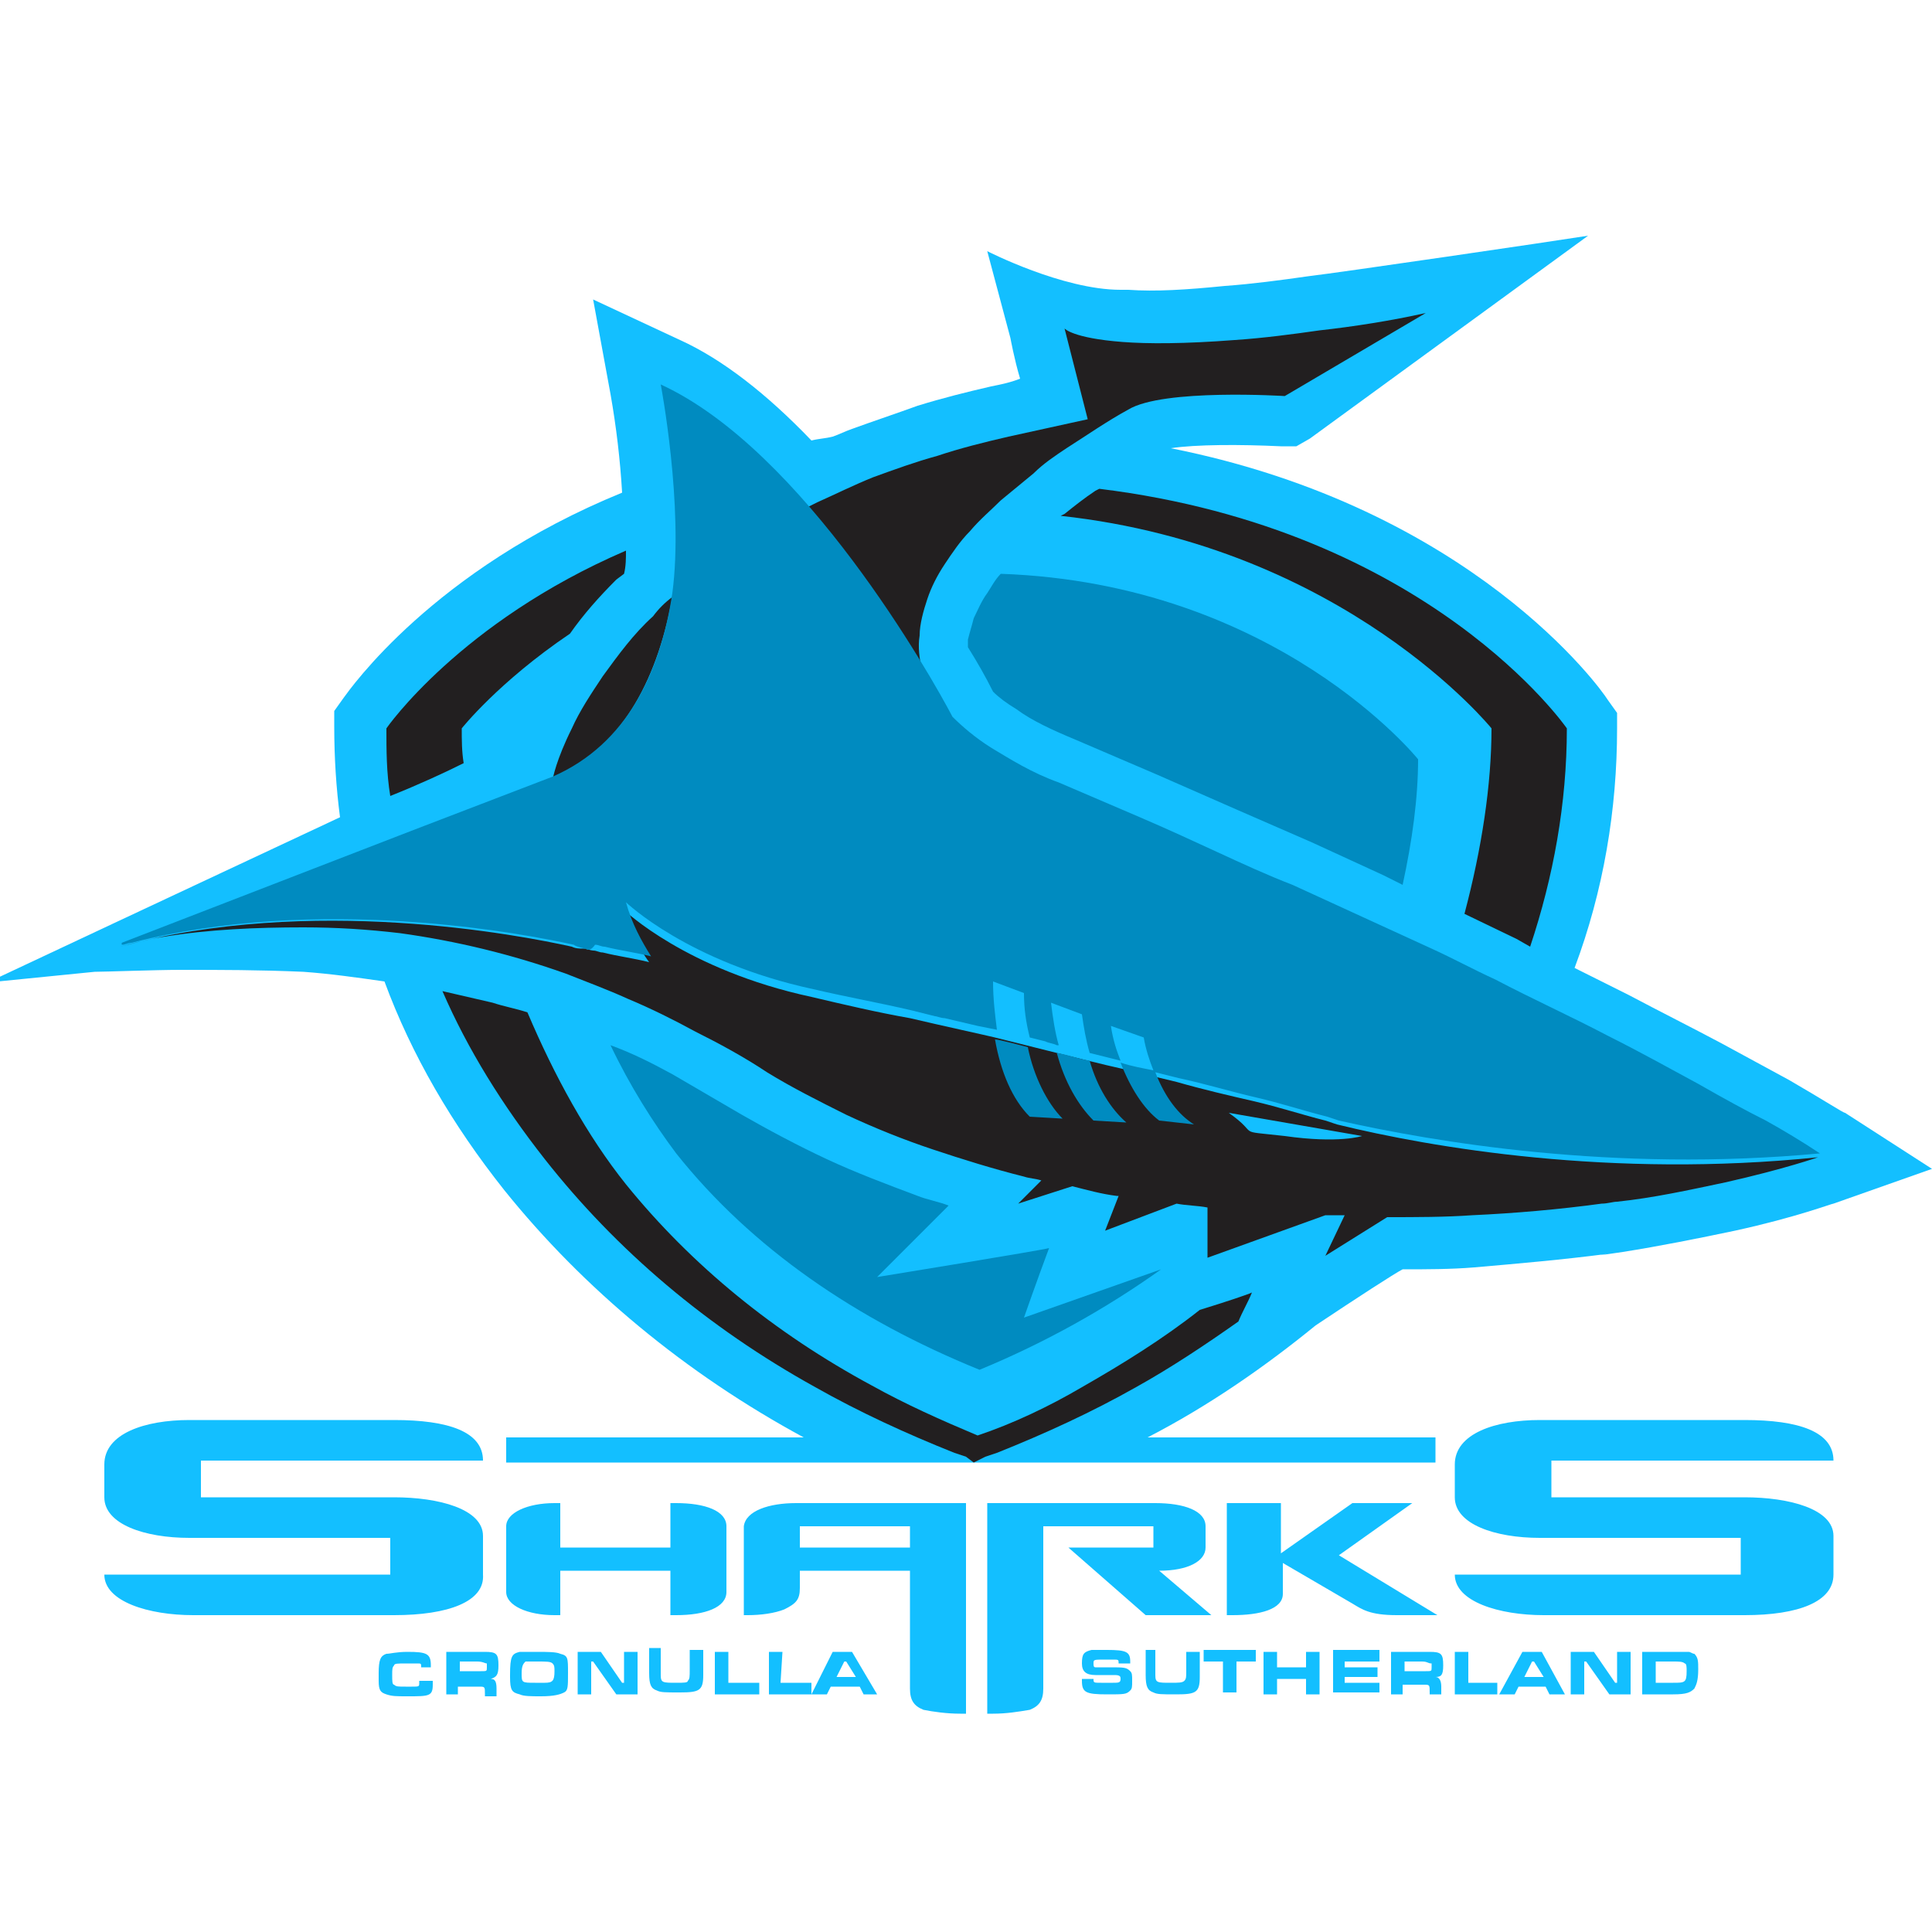
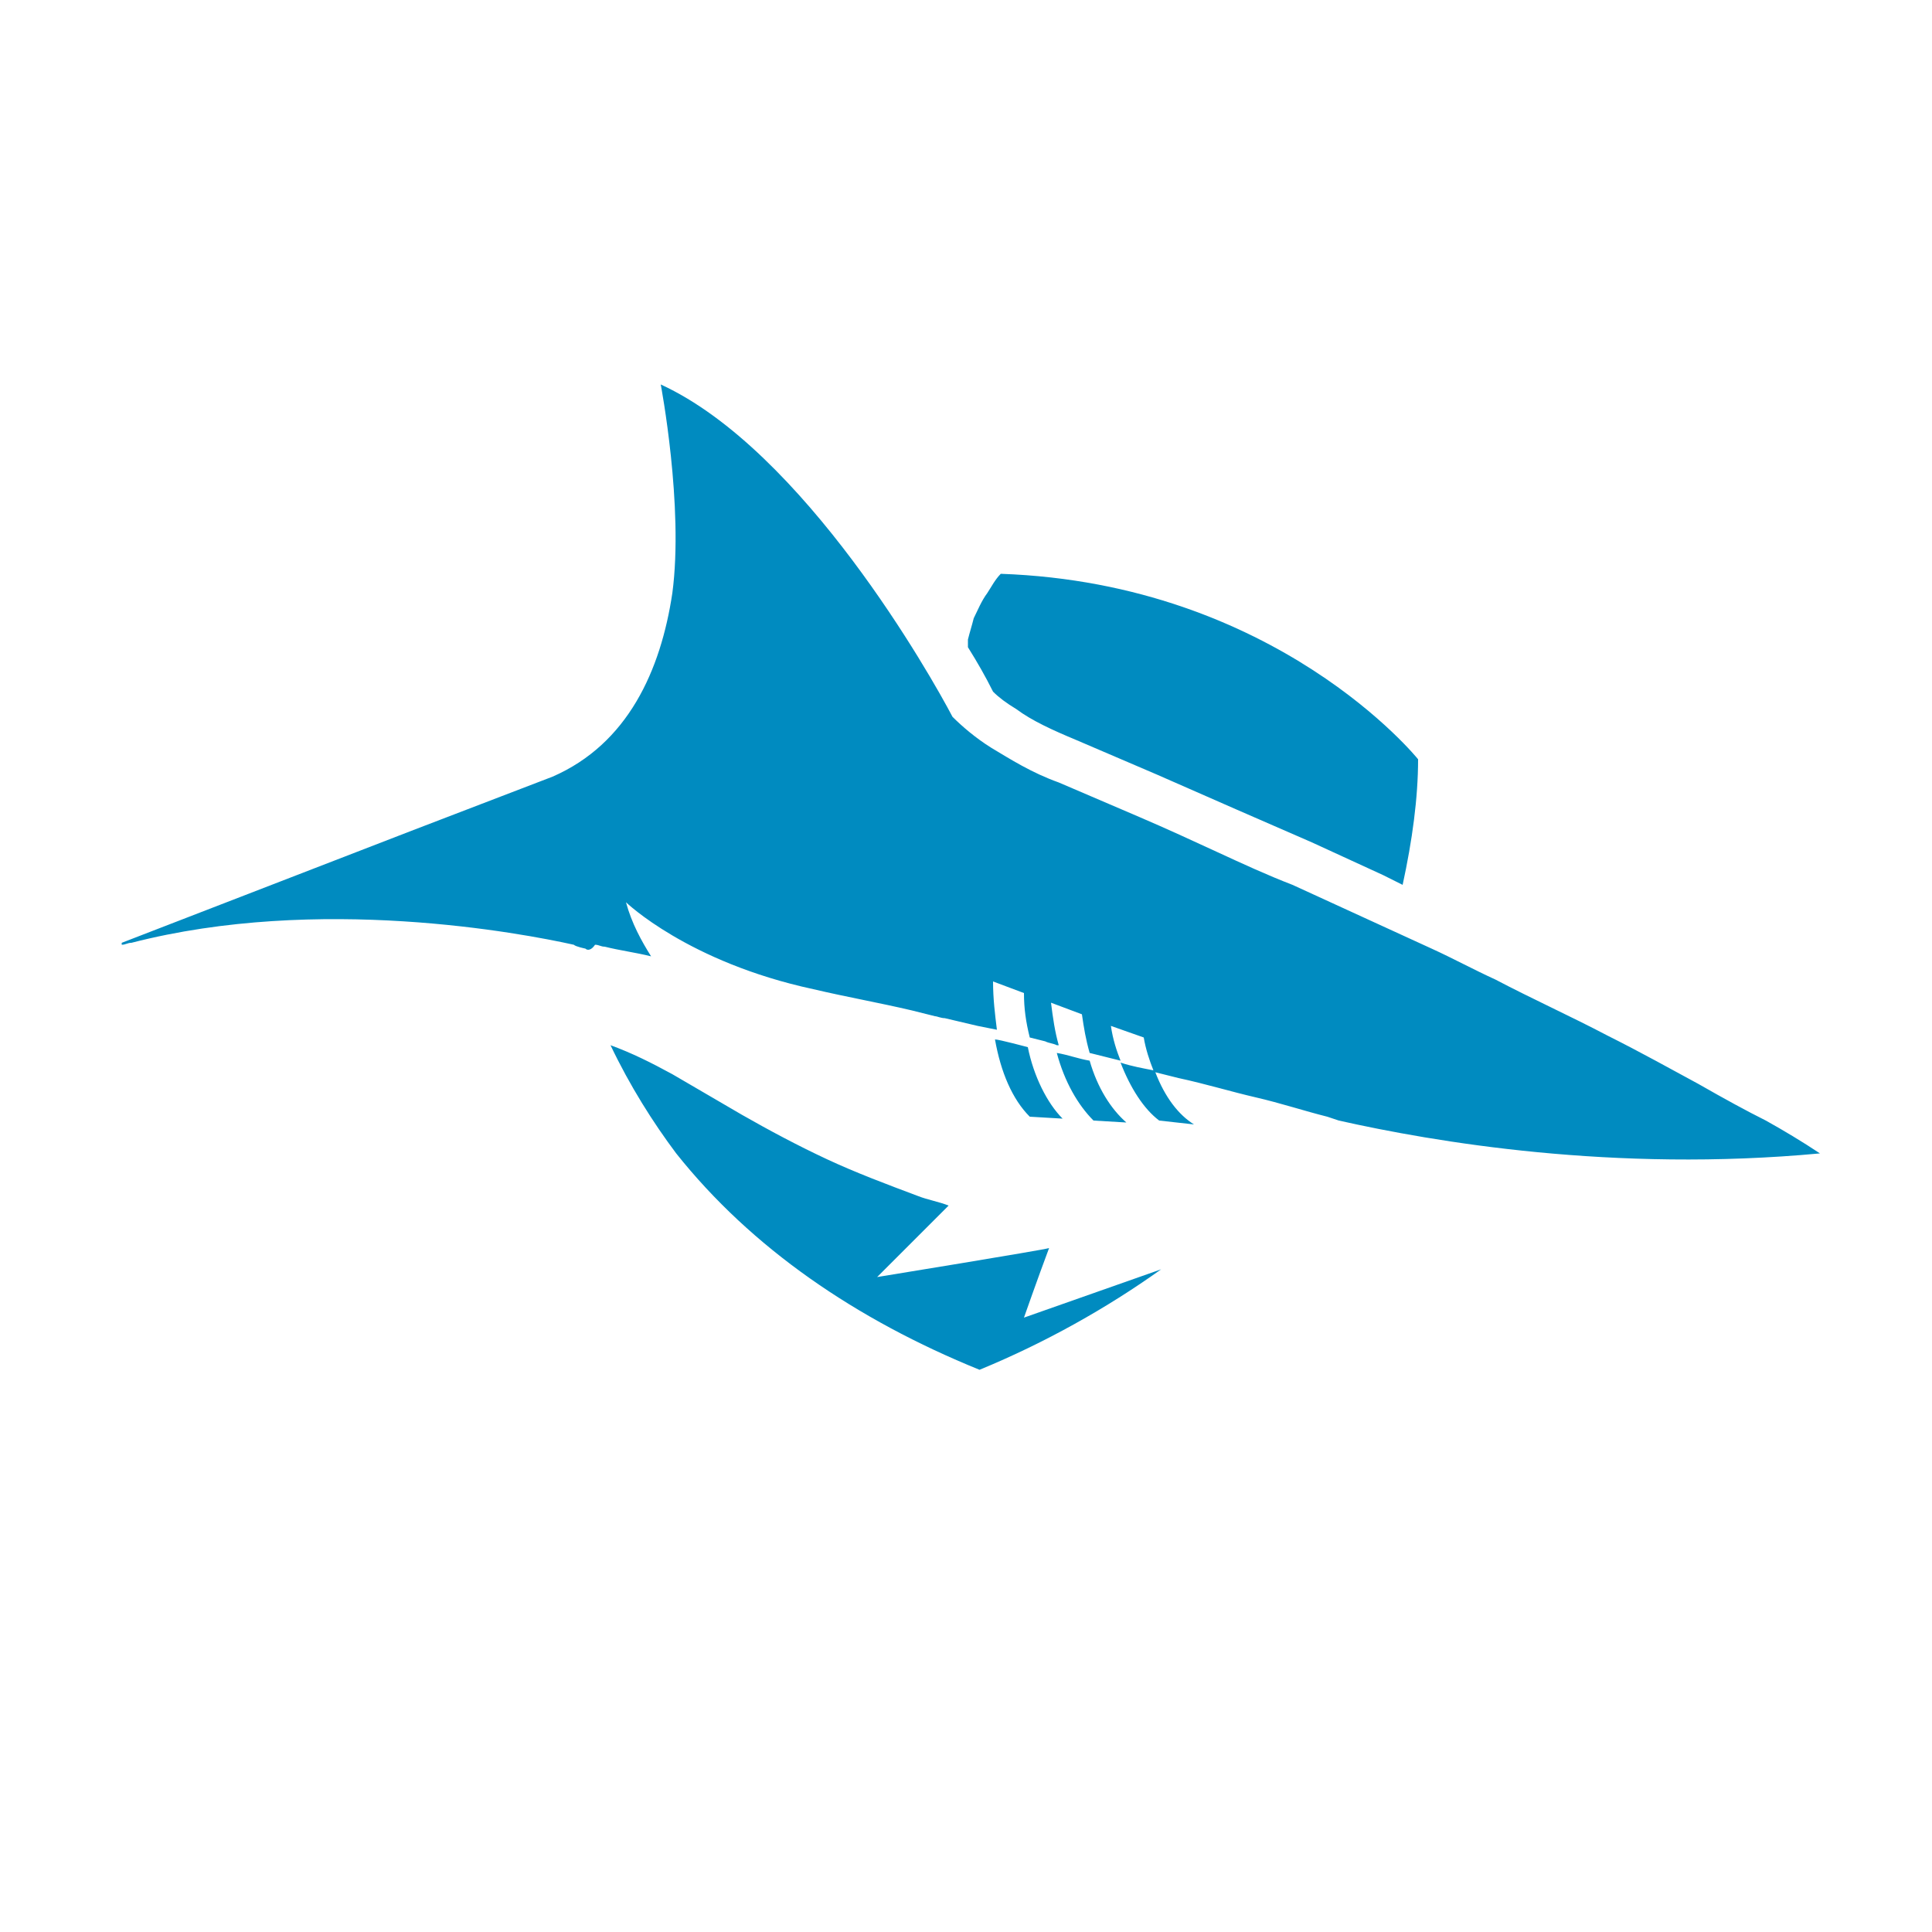
<svg xmlns="http://www.w3.org/2000/svg" xml:space="preserve" style="enable-background:new 0 0 100 100;" viewBox="0 0 100 100" y="0px" x="0px" id="Layer_1" version="1.1">
  <style type="text/css">
	.st0{fill-rule:evenodd;clip-rule:evenodd;fill:#13BFFF;}
	.st1{fill-rule:evenodd;clip-rule:evenodd;fill:#221F20;}
	.st2{fill-rule:evenodd;clip-rule:evenodd;fill:#008BC0;}
</style>
-   <path d="M51.4,88.7h-0.3V77.8h8.7c1.5,0,2.6,0.4,2.6,1.2v1.1c0,0.7-0.9,1.2-2.4,1.2l2.7,2.3h-3.4l-4-3.5h4.4V79h-5.7  v8.4c0,0.6-0.2,0.9-0.7,1.1C52.7,88.6,52.1,88.7,51.4,88.7z M41.2,77.8H50v10.9h-0.3c-0.7,0-1.4-0.1-1.9-0.2  c-0.5-0.2-0.7-0.5-0.7-1.1v-6.1h-5.7v0.9c0,0.6-0.2,0.8-0.8,1.1c-0.5,0.2-1.2,0.3-1.9,0.3h-0.2V79C38.6,78.2,39.8,77.8,41.2,77.8z   M26.9,85.5c0.2,0,0.4,0,0.9,0c0.5,0,1,0,1.2,0.1c0.4,0.1,0.4,0.2,0.4,1c0,0.7,0,0.9-0.2,1c-0.2,0.1-0.5,0.2-1.2,0.2  c-0.5,0-0.9,0-1.1-0.1c-0.4-0.1-0.5-0.2-0.5-0.9v-0.1C26.4,85.7,26.5,85.6,26.9,85.5z M59.8,85.5v1.2c0,0.4,0.1,0.4,0.8,0.4  c0.4,0,0.6,0,0.7-0.1c0.1-0.1,0.1-0.2,0.1-0.5v-1h0.7v1l0,0.3c0,0.8-0.2,0.9-1.2,0.9c-0.8,0-1,0-1.2-0.1c-0.3-0.1-0.4-0.3-0.4-0.9  l0-0.3v-1H59.8z M34.2,85.5v1.2c0,0.4,0.1,0.4,0.8,0.4c0.4,0,0.6,0,0.6-0.1c0.1-0.1,0.1-0.2,0.1-0.6v-1h0.7v1l0,0.3  c0,0.8-0.2,0.9-1.2,0.9c-0.8,0-1,0-1.2-0.1c-0.3-0.1-0.4-0.3-0.4-0.9l0-0.3v-1H34.2z M57.2,85.9c-0.6,0-0.6,0-0.6,0.2  c0,0.1,0,0.2,0.1,0.2c0.1,0,0.2,0,0.7,0c0.8,0,0.9,0,1.1,0.2c0.1,0.1,0.1,0.2,0.1,0.5c0,0.3,0,0.4-0.1,0.5c-0.2,0.2-0.3,0.2-1.2,0.2  c-1.1,0-1.3-0.1-1.3-0.7v-0.1h0.6c0,0.2,0,0.2,0.4,0.2h0.3l0.3,0c0.3,0,0.4,0,0.4-0.2c0-0.1,0-0.2-0.3-0.2c-0.2,0-0.3,0-0.5,0  c-0.2,0-0.3,0-0.5,0c-0.5,0-0.7-0.2-0.7-0.6c0-0.5,0.1-0.6,0.5-0.7c0.2,0,0.5,0,0.8,0c1,0,1.2,0.1,1.2,0.6v0.1h-0.6  c0-0.2,0-0.2-0.3-0.2L57.2,85.9L57.2,85.9z M22.5,86.3h-0.7c0,0,0,0,0,0c0-0.2,0-0.2-0.2-0.2c-0.2,0-0.4,0-0.6,0  c-0.4,0-0.6,0-0.6,0.1c-0.1,0.1-0.1,0.2-0.1,0.5c0,0.3,0,0.5,0.1,0.5c0.1,0.1,0.2,0.1,0.6,0.1c0,0,0.1,0,0.3,0c0.4,0,0.4,0,0.4-0.2  l0-0.1v0h0.7c0,0.1,0,0.1,0,0.2c0,0.6-0.2,0.6-1.3,0.6c-0.6,0-0.8,0-1.1-0.1c-0.3-0.1-0.4-0.2-0.4-0.7l0-0.3v-0.1  c0-0.7,0.1-0.9,0.4-1c0.2,0,0.5-0.1,1.1-0.1c1,0,1.2,0.1,1.2,0.7V86.3z M23.8,87.7h-0.7v-2.2h1.6l0.4,0c0.6,0,0.7,0.1,0.7,0.7  c0,0.5-0.1,0.6-0.4,0.7l-0.1,0l0.1,0c0.2,0,0.3,0.1,0.3,0.5v0.4h-0.6v-0.1c0-0.4,0-0.4-0.3-0.4h-1.1V87.7z M37.7,87.1h1.6v0.6H37  v-2.2h0.7L37.7,87.1z M30.6,87.7h-0.7v-2.2h1.2l1.1,1.6h0.1l0-1.6H33v2.2h-1.1L30.7,86h-0.1L30.6,87.7z M45.4,87.7h-0.7l-0.2-0.4H43  l-0.2,0.4h-0.8l1.1-2.2h1L45.4,87.7z M40.4,87.1h1.6v0.6h-2.2v-2.2h0.7L40.4,87.1z M72.7,87.7H72v-2.2h2c0.6,0,0.7,0.1,0.7,0.7  c0,0.5-0.1,0.6-0.4,0.6l-0.1,0l0.1,0c0.2,0,0.3,0.2,0.3,0.5v0.4H74v-0.1c0-0.4,0-0.4-0.3-0.4h-1.1V87.7z M81,87.7h-0.8L80,87.3h-1.4  l-0.2,0.4h-0.8l1.2-2.2h1L81,87.7z M65,86h-1v1.6h-0.7V86h-1v-0.6H65V86z M86.6,87.7H85v-2.2h1.6c0.6,0,0.6,0,0.8,0  c0.1,0,0.2,0.1,0.3,0.1c0.2,0.2,0.2,0.4,0.2,0.8c0,0.6-0.1,0.8-0.2,1C87.5,87.6,87.3,87.7,86.6,87.7z M71.4,86h-1.8v0.3h1.7v0.5  h-1.7v0.3h1.8v0.5H69v-2.2h2.4L71.4,86z M82,87.7h-0.7v-2.2h1.2l1.1,1.6h0.1l0-1.6h0.7v2.2h-1.1L82.1,86H82L82,87.7z M66.1,87.7  h-0.7v-2.2h0.7v0.8h1.5v-0.8h0.7v2.2h-0.7v-0.8h-1.5V87.7z M75.9,87.1h1.6v0.6h-2.2v-2.2h0.7V87.1z M27,86.6c0,0.5,0,0.5,0.7,0.5  h0.1l0.4,0c0.4,0,0.5-0.1,0.5-0.6c0-0.2,0-0.3-0.1-0.4C28.5,86,28.3,86,27.8,86c-0.3,0-0.5,0-0.6,0C27.1,86.1,27,86.2,27,86.6  L27,86.6z M86.6,86h-0.9v1.1h0.9c0.6,0,0.7,0,0.7-0.6c0-0.2,0-0.4-0.1-0.4C87.1,86,86.9,86,86.6,86z M79.4,86h-0.1l-0.4,0.8h1  L79.4,86z M43.8,86h-0.1l-0.4,0.8h1L43.8,86z M24.7,86h-0.9v0.5h0.9l0.2,0c0.3,0,0.3,0,0.3-0.2c0-0.1,0-0.2,0-0.2  C25.1,86.1,25,86,24.7,86z M73.6,86h-0.9v0.5h1.1c0.3,0,0.3,0,0.3-0.2c0-0.1,0-0.2,0-0.2C73.9,86.1,73.9,86,73.6,86z M90.3,83.6  H79.9c-2.3,0-4.6-0.7-4.6-2.1h14.8v-1.9H79.7c-2.3,0-4.4-0.7-4.4-2.1v-1.7c0-1.6,2.1-2.3,4.4-2.3h10.6c2.8,0,4.6,0.6,4.6,2.1H80.3  v1.9h10c2.3,0,4.6,0.6,4.6,2v2C94.9,82.9,93.1,83.6,90.3,83.6z M20.4,83.6H10c-2.3,0-4.6-0.7-4.6-2.1h14.8v-1.9H9.8  c-2.3,0-4.4-0.7-4.4-2.1v-1.7c0-1.6,2.1-2.3,4.4-2.3h10.6c2.8,0,4.6,0.6,4.6,2.1H10.4v1.9h10c2.3,0,4.6,0.6,4.6,2v2  C25.1,82.9,23.2,83.6,20.4,83.6z M63.8,83.6h-0.3v-5.8h2.8v2.6l3.7-2.6h3.1l-3.8,2.7l5.1,3.1h-2.1c-1.4,0-1.8-0.3-2.3-0.6l-3.6-2.1  v1.6C66.4,83.3,65.2,83.6,63.8,83.6L63.8,83.6z M29,83.6h-0.3c-1.4,0-2.5-0.5-2.5-1.2V79c0-0.7,1.1-1.2,2.5-1.2H29v2.3h5.7v-2.3H35  c1.5,0,2.6,0.4,2.6,1.2v3.4c0,0.8-1.1,1.2-2.6,1.2h-0.3v-2.3H29V83.6z M47.1,79h-5.7v1.1h5.7V79z M26.2,74.4h15.4  c-6.1-3.3-11.4-7.7-15.5-12.8c-2.7-3.4-4.8-7-6.2-10.8c-1.4-0.2-2.8-0.4-4.2-0.5c-2.3-0.1-4.2-0.1-6.4-0.1c-1.2,0-3.9,0.1-4.4,0.1  c0,0-5,0.5-5,0.5v-0.2c0,0,10-4.7,17.7-8.3c-0.2-1.5-0.3-3.1-0.3-4.7v-0.8l0.5-0.7c0.3-0.4,4.6-6.6,14.4-10.6  c-0.1-1.7-0.3-3.4-0.6-5.1l-0.9-4.9l4.5,2.1c2.2,1,4.5,2.8,6.8,5.2c0.4-0.1,0.7-0.1,1.1-0.2c0.3-0.1,0.7-0.3,1-0.4  c1.1-0.4,2.3-0.8,3.4-1.2c1.3-0.4,2.5-0.7,3.8-1c0.5-0.1,1-0.2,1.5-0.4c-0.3-1-0.5-2.1-0.5-2.1l-1.2-4.5c0,0,3.9,2,6.9,2l0.4,0  c1.4,0.1,3,0,5-0.2c1.4-0.1,2.9-0.3,4.3-0.5c1.7-0.2,12.6-1.8,14.5-2.1L67.8,22.7l-0.7,0.4l-0.8,0c-2.1-0.1-4.4-0.1-5.7,0.1  c15.6,3.1,22.3,12.5,22.6,13l0.5,0.7v0.8c0,4.2-0.7,8.4-2.2,12.4l0,0l2.8,1.4c1.7,0.9,3.3,1.7,4.8,2.5l3.5,1.9l0,0l0,0  c1.9,1.1,2.8,1.7,2.9,1.7l4.5,2.9l-5.1,1.8c-0.1,0-1.9,0.7-5.1,1.4c-1.9,0.4-3.9,0.8-5.8,1.1c-2,0.3-0.8,0.1-0.8,0.1  c-2.3,0.3-4.6,0.5-6.9,0.7c-1.2,0.1-2.5,0.1-3.7,0.1c-0.4,0.2-2.4,1.5-4.5,2.9c-2.7,2.2-5.6,4.2-8.7,5.8h14.9v1.3H26.2L26.2,74.4  l0,1.3L26.2,74.4z" class="st0" />
-   <path d="M56,71.8c2.1-1.2,4.2-2.5,6.1-4c1.3-0.4,2.5-0.8,2.7-0.9c-0.2,0.5-0.5,1-0.7,1.5c-1.7,1.2-3.5,2.4-5.3,3.4h0  c-2.3,1.3-4.7,2.4-7.2,3.4l-0.6,0.2l-0.6,0.3L50,75.4l-0.6-0.2c-2.5-1-4.9-2.1-7.2-3.4c-5.6-3.1-10.3-7.1-14-11.8  c-2.2-2.8-4-5.7-5.3-8.7c0.9,0.2,1.7,0.4,2.6,0.6c0.6,0.2,1.2,0.3,1.8,0.5c1.4,3.3,3.1,6.4,5.1,8.9c3.4,4.2,7.7,7.7,12.7,10.4h0  c1.8,1,3.6,1.8,5.5,2.6C52.4,73.7,54.3,72.8,56,71.8z M69.2,58.2c4.9,1.2,14.2,2.8,24.9,1.7c0,0-1.7,0.6-4.8,1.3  c-1.9,0.4-3.7,0.8-5.6,1c-0.2,0-0.5,0.1-0.8,0.1c-2.2,0.3-4.5,0.5-6.7,0.6c-1.4,0.1-2.9,0.1-4.4,0.1l-3.2,2l1-2.1c-0.3,0-0.6,0-1,0  l-6.1,2.2v-2.6c-0.5-0.1-1.1-0.1-1.6-0.2l-3.7,1.4l0.7-1.8c0,0-0.1,0-0.1,0c-0.8-0.1-1.5-0.3-2.3-0.5l-2.8,0.9l1.2-1.2  c-0.3-0.1-0.6-0.1-0.9-0.2c-1.6-0.4-3.2-0.9-4.7-1.4c-1.5-0.5-3-1.1-4.5-1.8c-1.4-0.7-2.8-1.4-4.1-2.2c-1.2-0.8-2.5-1.5-3.7-2.1  c-1.1-0.6-2.3-1.2-3.5-1.7c-1.1-0.5-2.2-0.9-3.2-1.3c-2.8-1-5.7-1.7-8.6-2.1C19,48.1,17.4,48,15.7,48c-2.4,0-4.9,0.1-7.3,0.5  C7.7,48.6,7,48.8,6.2,49v0c9.9-2.7,20.7-0.6,23.4,0c0.2,0.1,0.4,0.1,0.6,0.1l0.1,0c0,0,0.3,0.1,0.4,0.1c0.2,0,0.3,0.1,0.5,0.1  c0.8,0.2,1.6,0.3,2.4,0.5C33,49,32.6,48,32.3,47.1c0,0,3.2,3.1,9.7,4.5c1.7,0.4,3.4,0.8,5.1,1.1c1.7,0.4,4,0.9,4.4,1l3.2,0.8  c0,0,2.8,0.7,3.3,0.8l2.9,0.7c1.4,0.4,2.7,0.7,4,1c1.3,0.3,2.5,0.7,3.7,1L69.2,58.2z M66.5,58.8c-2.7-0.3-1.2,0-2.9-1.2l6.9,1.2  C70.5,58.8,69.3,59.2,66.5,58.8z M77.2,37.7c0,0-7.6-9.4-22.3-11l0.2-0.1c0.5-0.4,1-0.8,1.6-1.2l0.2-0.1  C74,27.4,81.1,37.7,81.1,37.7c0,3.9-0.7,7.7-1.9,11.3l-0.7-0.4l-2.7-1.3C76.7,43.9,77.2,40.6,77.2,37.7L77.2,37.7z M23.9,37.7  c0,0.6,0,1.2,0.1,1.8c-1,0.5-2.3,1.1-3.8,1.7C20,40,20,38.8,20,37.7c0,0,3.8-5.5,12.4-9.2c0,0.4,0,0.8-0.1,1.2L31.9,30  c-0.9,0.9-1.7,1.8-2.4,2.8C25.8,35.3,23.9,37.7,23.9,37.7z M34.8,30.9c-0.4,0.3-0.7,0.6-1,1c-1,0.9-1.8,2-2.6,3.1  c-0.6,0.9-1.2,1.8-1.6,2.7c-0.8,1.6-1,2.6-1,2.7C32.4,38.6,34.1,34.8,34.8,30.9z M47.7,34.6c-1.4-2.3-3.5-5.4-6-8.3  c0.2-0.1,0.4-0.2,0.6-0.3c0.9-0.4,1.9-0.9,2.9-1.3c1.1-0.4,2.2-0.8,3.3-1.1c1.2-0.4,2.4-0.7,3.7-1c1.4-0.3,2.7-0.6,4.1-0.9L55.1,17  c0,0,0.4,0.5,3,0.7c1.3,0.1,3.2,0.1,5.8-0.1c1.5-0.1,3-0.3,4.4-0.5c1.8-0.2,3.7-0.5,5.5-0.9l-7.3,4.3c0,0-6.3-0.4-8.1,0.7  c-1.1,0.6-2.1,1.3-3.2,2c-0.6,0.4-1.2,0.8-1.7,1.3c-0.6,0.5-1.1,0.9-1.7,1.4c-0.5,0.5-1.1,1-1.6,1.6c-0.5,0.5-0.9,1.1-1.3,1.7  c-0.4,0.6-0.7,1.2-0.9,1.8c-0.2,0.6-0.4,1.3-0.4,1.9C47.5,33.5,47.6,34.1,47.7,34.6z" class="st1" />
  <path d="M53,68.2c0,0,0.7-2,1.3-3.6c-0.3,0.1-8.9,1.5-8.9,1.5s1.6-1.6,3.7-3.7c-0.5-0.2-1.1-0.3-1.6-0.5  c-1.6-0.6-3.2-1.2-4.7-1.9c-1.5-0.7-3-1.5-4.4-2.3c-1.2-0.7-2.4-1.4-3.6-2.1c-1.1-0.6-2.1-1.1-3.2-1.5c1,2.1,2.2,4,3.4,5.6  c3.9,4.9,9.3,8.6,15.7,11.2c3.4-1.4,6.6-3.2,9.4-5.2L53,68.2z M30.3,49.1c0,0-0.5-0.1-0.6-0.2c-2.7-0.6-13.2-2.6-22.9-0.1  c-0.2,0-0.3,0.1-0.5,0.1v-0.1l15-5.8l7.3-2.8l0,0c3.9-1.7,5.6-5.5,6.2-9.5c0.6-4.5-0.6-10.8-0.6-10.8c7.4,3.4,14,15.1,15.1,17.2  c0.5,0.5,1.2,1.1,2,1.6c1,0.6,2.1,1.3,3.5,1.8c1.4,0.6,2.8,1.2,4.2,1.8c1.4,0.6,2.7,1.2,4,1.8c1.3,0.6,2.6,1.2,3.9,1.7  c2.4,1.1,4.8,2.2,7.2,3.3c1.1,0.5,2.2,1.1,3.3,1.6c1.9,1,3.9,1.9,5.8,2.9c1.8,0.9,3.4,1.8,4.7,2.5c1.4,0.8,2.5,1.4,3.5,1.9  c0.9,0.5,1.9,1.1,2.8,1.7c-10.7,1-20-0.6-24.9-1.7l-0.6-0.2c-1.2-0.3-2.4-0.7-3.7-1c-1.3-0.3-2.6-0.7-4-1l-1.2-0.3  c0.5,1.3,1.2,2.2,2,2.7l-1.8-0.2c-0.8-0.6-1.5-1.7-2-3c0.6,0.2,1.2,0.3,1.7,0.4c-0.2-0.5-0.4-1.1-0.5-1.7l-1.7-0.6  c0.1,0.7,0.3,1.3,0.5,1.8l-1.6-0.4c-0.2-0.7-0.3-1.3-0.4-2l-1.6-0.6c0.1,0.8,0.2,1.5,0.4,2.2l-0.1,0c-0.2-0.1-0.4-0.1-0.6-0.2  l-0.8-0.2c-0.2-0.8-0.3-1.5-0.3-2.3l-1.6-0.6v0c0,0.9,0.1,1.7,0.2,2.5l-1-0.2l-1.7-0.4c-0.2,0-0.4-0.1-0.5-0.1  c-0.4-0.1-0.8-0.2-1.2-0.3c-1.7-0.4-3.4-0.7-5.1-1.1c-6.5-1.4-9.7-4.5-9.7-4.5c0.3,1.1,0.8,2,1.3,2.8c0,0,0,0,0,0  c-0.8-0.2-1.6-0.3-2.4-0.5c-0.2,0-0.3-0.1-0.5-0.1C30.6,49.2,30.4,49.2,30.3,49.1z M56.6,58l1.7,0.1c-0.8-0.7-1.5-1.8-1.9-3.2  c-0.6-0.1-1.1-0.3-1.7-0.4C55.1,56,55.8,57.2,56.6,58z M55,57.9c-0.8-0.8-1.5-2.2-1.8-3.7c0,0-1.5-0.4-1.7-0.4  c0.3,1.7,0.9,3.1,1.8,4L55,57.9z M51.8,29.7c-0.3,0.3-0.5,0.7-0.7,1c-0.3,0.4-0.5,0.9-0.7,1.3c-0.1,0.4-0.2,0.7-0.3,1.1  c0,0.1,0,0.1,0,0.2c0,0.1,0,0.2,0,0.2c0.5,0.8,0.9,1.5,1.3,2.3c0.3,0.3,0.7,0.6,1.2,0.9c0.8,0.6,1.9,1.1,3.1,1.6l4.2,1.8l4.1,1.8  l3.9,1.7l3.7,1.7l1,0.5c0.5-2.3,0.8-4.5,0.8-6.5C73.4,39.3,66.1,30.2,51.8,29.7z" class="st2" />
</svg>